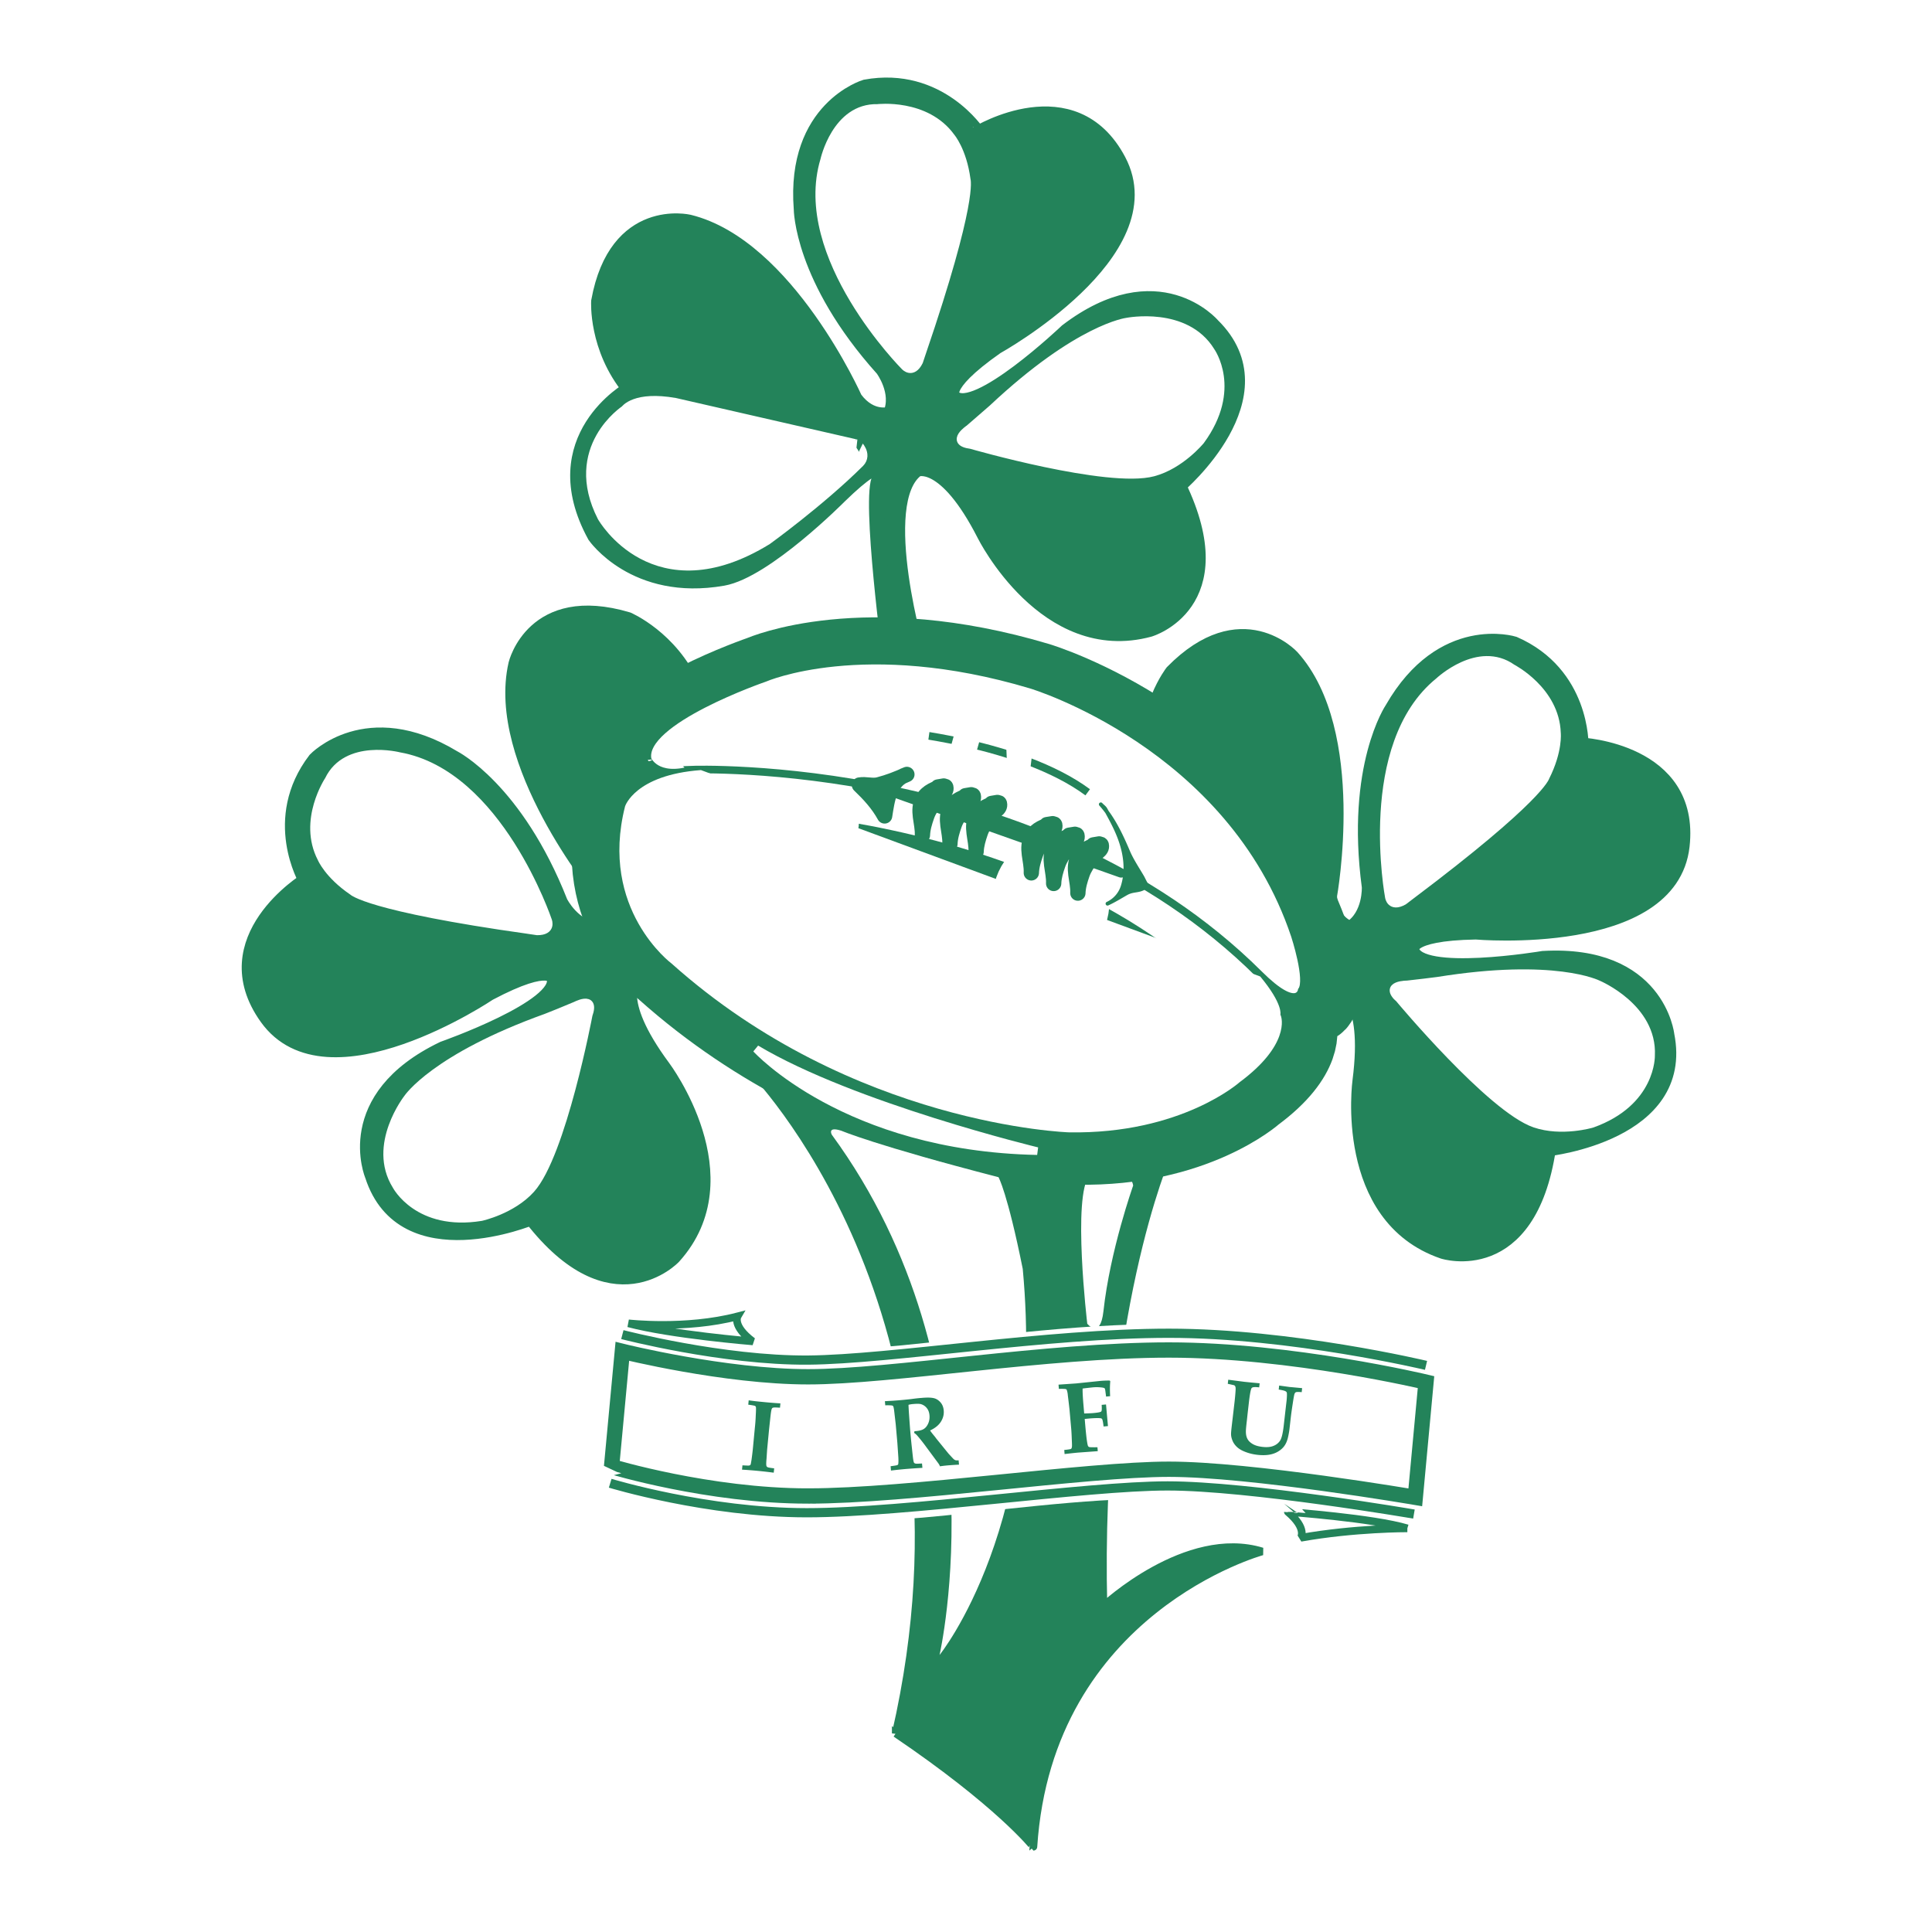
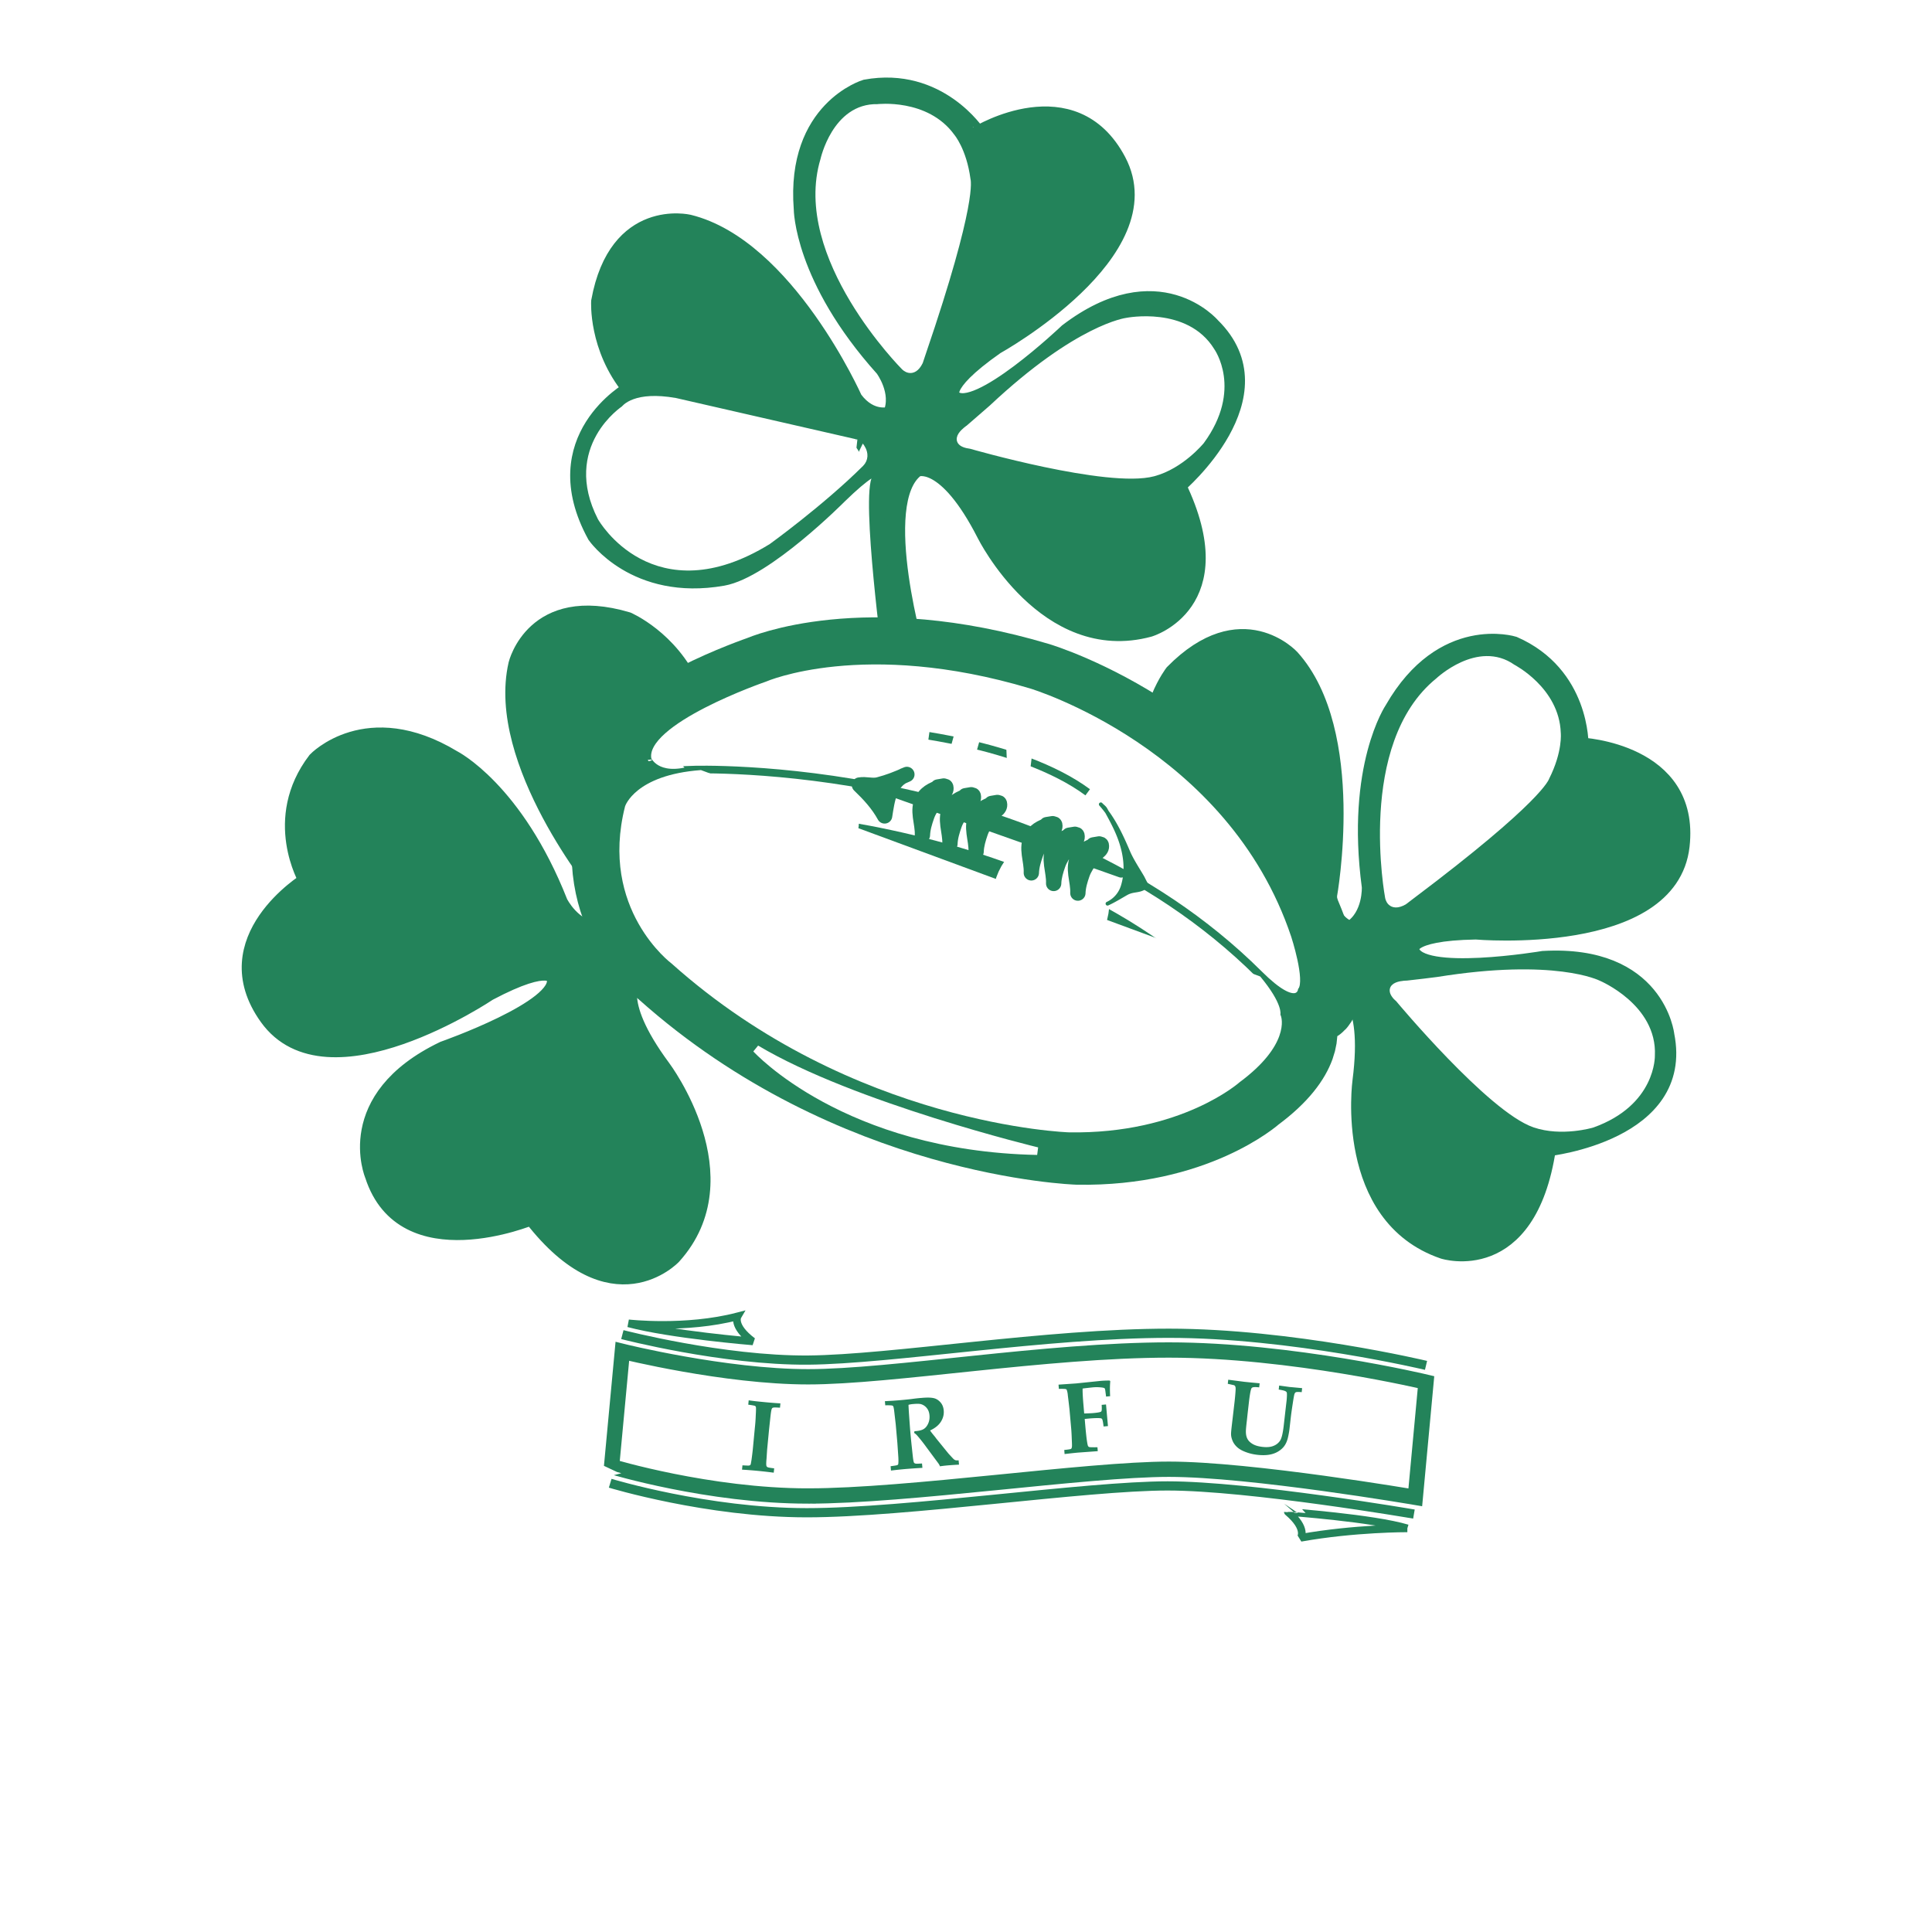
<svg xmlns="http://www.w3.org/2000/svg" width="2500" height="2500" viewBox="0 0 192.756 192.756">
  <path fill-rule="evenodd" clip-rule="evenodd" fill="#fff" d="M0 0h192.756v192.756H0V0z" />
-   <path d="M89.369 172.941c9.67-42.147-14.51-66.376-14.51-66.376s-6.382-5.965-10.246-9.622c0 0 33.076 26.756 60.343 12.319 1.549-.821-8.508 5.965-8.508 5.965s-7.072 16.187-6.359 45.02c0 0 8.289-7.77 15.836-5.458 0 0-21.277 5.797-22.822 29.463.001 0-3.406-4.323-13.734-11.311z" fill-rule="evenodd" clip-rule="evenodd" fill="#23835a" stroke="#23835a" stroke-width=".763" stroke-miterlimit="2.613" />
  <path d="M110.09 130.827c.662-6.077 2.967-12.546 2.967-12.546-.311-2.041-4.346-1.03-4.346-1.03-1.75 2.002-.234 14.815-.234 14.815s1.294 1.623 1.613-1.239zM93.739 165.118s6.499-28.354-10.752-51.91c0 0-.485-.867.969-.389 0 0 3.375 1.451 15.666 4.63 0 0 .885 1.537 2.418 9.151 2.362 25.399-8.301 38.518-8.301 38.518z" fill-rule="evenodd" clip-rule="evenodd" fill="#fff" />
  <path d="M112.463 149.591l.535-17.442c-9.873.335-19.407 1.872-25.388 2.271l2.688 17.108c3.763-.134 15.581-1.8 22.165-1.937z" fill-rule="evenodd" clip-rule="evenodd" fill="#fff" />
  <path d="M80.728 105.328s-12.45-10.253-17.392-7.776c0 0-2.392 1.923 2.815 8.96 0 0 8.206 10.923 1.038 18.854 0 0-6.125 6.517-14.167-3.888 0 0-12.78 5.32-15.855-4.205 0 0-3.253-7.672 7.062-12.621 0 0 11.874-4.166 11.064-7.053 0 0-.123-1.894-6.498 1.476 0 0-16.137 10.865-22.153 2.444-5.593-7.822 3.911-13.67 3.911-13.67s-3.607-6.123.919-12.042c0 0 5.127-5.4 13.752-.198 0 0 6.212 3.125 10.664 14.419 0 0 1.284 2.587 3.704 2.729 0 0 1.476-1.416.235-3.871 0 0-10.582-12.874-8.336-22.634 0 0 1.723-7.221 11.137-4.424 0 0 4.277 1.825 6.454 6.7 0 0 8.376-5.605 14.694 3.506 0 0 3.389 6.124-1.965 13.245-2.569 3.424-12.569 6.613-12.569 6.613-6.864 2.318-3.474 2.783-3.474 2.783 2.077-.248 16.767 8.485 16.767 8.485l-1.807 2.168z" fill-rule="evenodd" clip-rule="evenodd" fill="#23835a" stroke="#23835a" stroke-width="1.527" stroke-miterlimit="2.613" />
  <path d="M65.218 91.917c5.26-1.717 11.053-4.684 11.053-4.684 11.007-6.707 5.253-15.253 5.253-15.253-4.429-6.001-10.235-2.671-10.235-2.671s-1.606.166-2.743 3.906l-4.45 17.925s.343 1.033 1.122.777z" fill-rule="evenodd" clip-rule="evenodd" fill="#fff" stroke="#fff" stroke-width="1.527" stroke-miterlimit="2.613" />
-   <path d="M52.695 92.789c-16.079-2.265-17.548-3.863-17.548-3.863-2.413-1.646-3.093-3.283-3.093-3.283-1.972-3.794.724-7.83.724-7.83 1.791-3.733 7.062-2.376 7.062-2.376 9.935 1.76 14.849 16.416 14.849 16.416s.427 1.076-1.089 1.069l-.905-.133zM58.73 101.274s-2.627 13.929-5.741 17.381c-1.896 2.105-4.986 2.776-4.986 2.776-6.317 1.025-8.485-3.137-8.485-3.137-2.533-4.075 1.147-8.751 1.147-8.751s2.695-4.032 13.828-8.033c0 0 2.512-1 2.797-1.126 0 .001 2.211-1.26 1.44.89z" fill-rule="evenodd" clip-rule="evenodd" fill="#fff" stroke="#fff" stroke-width=".763" stroke-miterlimit="2.613" />
  <path d="M129.77 103.592s-1.506-4.716 4.023-4.938c0 0 3.023.532 1.906 9.198 0 0-1.859 13.515 8.281 16.985 0 0 8.535 2.743 10.492-10.246 0 0 13.775-1.513 11.816-11.326 0 0-.896-8.279-12.33-7.625 0 0-12.41 2.088-13.109-.825 0 0-.82-1.717 6.395-1.844 0 0 19.408 1.703 20.564-8.564 1.076-9.541-10.082-10.062-10.082-10.062s.162-7.096-6.68-10.088c0 0-7.117-2.246-12.121 6.466 0 0-3.904 5.735-2.293 17.759 0 0 .141 2.884-1.912 4.173 0 0-1.975-.521-2.09-3.272 0 0 2.977-16.362-3.752-23.808 0 0-5.025-5.49-11.893 1.501 0 0-2.848 3.662-2.381 8.975 0 0-10.051-.853-11.133 10.159 0 0 .021 6.996 8.18 10.635 3.912 1.75 14.217-.284 14.217-.284 7.131-1.289 4.389.757 4.389.757-1.936.784-4.664 5.842-4.664 5.842l4.177.432z" fill-rule="evenodd" clip-rule="evenodd" fill="#23835a" stroke="#23835a" stroke-width="1.527" stroke-miterlimit="2.613" />
  <path d="M129.395 94.639c-5.439 1.04-11.949 1.242-11.949 1.242-12.895-.554-12.033-10.8-12.033-10.8.947-7.387 7.652-7.28 7.652-7.28s1.475-.629 4.305 2.089l12.627 13.529c-.001 0 .202 1.069-.602 1.22z" fill-rule="evenodd" clip-rule="evenodd" fill="#fff" stroke="#fff" stroke-width="1.527" stroke-miterlimit="2.613" />
  <path d="M140.771 89.358c12.953-9.746 13.455-11.852 13.455-11.852 1.307-2.603 1.111-4.367 1.111-4.367-.131-4.27-4.453-6.495-4.453-6.495-3.391-2.401-7.334 1.329-7.334 1.329-7.838 6.343-4.982 21.524-4.982 21.524s.154 1.149 1.477.414l.726-.553zM139.627 99.689s9.1 10.908 13.496 12.428c2.689.922 5.721.015 5.721.015 6.018-2.152 5.883-6.836 5.883-6.836.229-4.789-5.271-7.101-5.271-7.101s-4.324-2.224-16.008-.345c0 0-2.684.338-2.994.363-.001.001-2.546-.034-.827 1.476z" fill-rule="evenodd" clip-rule="evenodd" fill="#fff" stroke="#fff" stroke-width=".763" stroke-miterlimit="2.613" />
  <path d="M91.666 65.766s-4.649-15.685-.199-18.955c0 0 2.8-1.252 6.769 6.542 0 0 6.094 12.222 16.438 9.429 0 0 8.607-2.499 2.906-14.336 0 0 10.535-8.95 3.379-15.974 0 0-5.414-6.354-14.502.576 0 0-9.092 8.661-11.318 6.639 0 0-1.646-.961 4.255-5.098 0 0 17.027-9.432 12.186-18.573-4.494-8.497-14.021-2.697-14.021-2.697S93.689 7.354 86.341 8.7c0 0-7.161 2.121-6.386 12.128 0 0 0 6.927 8.126 15.974 0 0 1.74 2.307.774 4.521 0 0-1.937.674-3.578-1.541 0 0-6.773-15.203-16.535-17.607 0 0-7.254-1.731-8.999 7.888 0 0-.289 4.623 3.098 8.759 0 0-8.803 4.907-3.481 14.627 0 0 3.966 5.774 12.765 4.233 4.227-.742 11.604-8.179 11.604-8.179 5.177-5.051 4.062-1.829 4.062-1.829-1.157 1.735 1.122 18.717 1.122 18.717l2.753-.625z" fill-rule="evenodd" clip-rule="evenodd" fill="#23835a" stroke="#23835a" stroke-width="1.527" stroke-miterlimit="2.613" />
  <path d="M85.569 45.944c-3.922 3.895-9.189 7.697-9.189 7.697-10.981 6.75-16.054-2.211-16.054-2.211-3.387-6.641 2.226-10.3 2.226-10.3s.868-1.346 4.736-.672l18.083 4.14c-.001 0 .773.766.198 1.346z" fill-rule="evenodd" clip-rule="evenodd" fill="#fff" stroke="#fff" stroke-width="1.527" stroke-miterlimit="2.613" />
  <path d="M91.996 35.213c5.225-15.298 4.45-17.317 4.45-17.317-.388-2.891-1.549-4.237-1.549-4.237-2.511-3.464-7.349-2.887-7.349-2.887-4.161-.098-5.319 5.194-5.319 5.194-2.905 9.624 8.026 20.597 8.026 20.597s.774.863 1.451-.482l.29-.868zM96.879 44.403s13.683 3.946 18.185 2.743c2.75-.734 4.74-3.175 4.74-3.175 3.766-5.148 1.012-8.95 1.012-8.95-2.518-4.09-8.369-2.934-8.369-2.934s-4.832.575-13.439 8.658c0 0-2.034 1.782-2.269 1.977 0 .001-2.131 1.393.14 1.681z" fill-rule="evenodd" clip-rule="evenodd" fill="#fff" stroke="#fff" stroke-width=".763" stroke-miterlimit="2.613" />
  <path d="M68.38 76.732s36.202-1.347 58.866 21.226c4.057 4.04 4.432 1.703 4.432 1.703.805-1.102-.707-5.706-.707-5.706-6.645-19.826-27.373-26.036-27.373-26.036-17.406-5.206-27.67-.699-27.67-.699s-12.957 4.451-12.149 8.454c-.001 0 .881 2.159 4.601 1.058z" fill-rule="evenodd" clip-rule="evenodd" fill="#fff" stroke="#23835a" stroke-width="7.635" stroke-miterlimit="2.613" />
  <path d="M127.373 98.203c2.41 2.905 2.084 3.96 2.084 3.96.229.35.912 3.205-4.227 7.009 0 0-6.033 5.408-17.707 5.21 0 0-22.438-.702-41.256-17.525 0 0-7.547-5.605-4.831-16.318 0 0 1.032-3.263 7.874-3.763l58.063 21.427z" fill-rule="evenodd" clip-rule="evenodd" fill="#fff" stroke="#23835a" stroke-width="7.635" stroke-miterlimit="2.613" />
  <path d="M68.278 76.761s37.726-.987 58.228 21.533" fill="none" stroke="#fff" stroke-width="7.635" stroke-miterlimit="2.613" />
  <path d="M104.846 94.138c1.965 0 3.555-1.89 3.555-4.219 0-2.33-1.59-4.22-3.555-4.22-1.967 0-3.555 1.89-3.555 4.22 0 2.329 1.588 4.219 3.555 4.219z" fill-rule="evenodd" clip-rule="evenodd" fill="#fff" stroke="#fff" stroke-width="4.583" stroke-miterlimit="2.613" />
  <path d="M75.442 104.645s8.901 9.812 28.044 10.202c0 0-18.372-4.432-28.044-10.202z" fill-rule="evenodd" clip-rule="evenodd" fill="#fff" stroke="#fff" stroke-width=".763" stroke-miterlimit="2.613" />
  <path d="M132.602 100.601s-1.172 3.708-3.48 6.448l3.48-6.448z" fill-rule="evenodd" clip-rule="evenodd" fill="#fff" stroke="#23835a" stroke-width="3.056" stroke-miterlimit="2.613" />
  <path d="M82.407 85.117c1.813 0 3.282-1.339 3.282-2.992 0-1.655-1.469-2.991-3.282-2.991-1.812 0-3.282 1.336-3.282 2.991 0 1.653 1.47 2.992 3.282 2.992z" fill-rule="evenodd" clip-rule="evenodd" fill="#fff" />
  <path d="M88.45 78.708c3.086.822 6.987 1.642 10.058 2.506h-.094c1.947.666 3.879 1.336 5.82 2.052.635.227 1.26.464 1.896.687 1.66.591 4.299 2.005 5.725 3.032L88.45 78.708z" fill-rule="evenodd" clip-rule="evenodd" fill="#23835a" stroke="#23835a" stroke-width="1.145" stroke-linejoin="round" stroke-miterlimit="2.613" />
  <path d="M79.892 77.315c.836.227 1.773.151 2.609.386m-6.863-.723c.836.229.709-.04 1.549.191" fill="none" stroke="#fff" stroke-width="1.527" stroke-linejoin="round" stroke-miterlimit="2.613" />
  <path d="M69.039 76.79s34.788-1.292 56.577 20.402c3.893 3.881 4.256 1.635 4.256 1.635.766-1.06-.682-5.483-.682-5.483-6.379-19.056-26.305-25.021-26.305-25.021-16.729-5.004-26.595-.676-26.595-.676s-12.454 4.28-11.676 8.128c0-.001.843 2.073 4.425 1.015z" fill-rule="evenodd" clip-rule="evenodd" fill="#fff" stroke="#23835a" stroke-width=".763" stroke-miterlimit="2.613" />
  <path d="M125.734 97.425c2.32 2.79 2.008 3.81 2.008 3.81.211.335.869 3.078-4.062 6.735 0 0-5.805 5.195-17.023 5.005 0 0-21.568-.674-39.652-16.842 0 0-7.254-5.389-4.642-15.686 0 0 .991-3.132 7.569-3.615l55.802 20.593z" fill-rule="evenodd" clip-rule="evenodd" fill="#fff" />
  <path d="M109.828 80.249c.148.169.352.289.467.49.76 1.375 1.471 2.667 1.811 4.233.252 1.177.26 2.312-.088 3.445a2.837 2.837 0 0 1-1.52 1.742c.68-.313 1.244-.669 1.859-1.019.615-.353 1.107-.23 1.646-.479.246-.115.143-.41.467-.332.141.036.254.353.281.288-.396-.193-.6-.823-.82-1.184-.459-.778-1.018-1.621-1.371-2.445-.697-1.643-1.498-3.367-2.732-4.739z" fill-rule="evenodd" clip-rule="evenodd" fill="#23835a" stroke="#23835a" stroke-width=".382" stroke-linejoin="round" stroke-miterlimit="2.613" />
  <path d="M85.747 78.323c.959.918 1.863 1.897 2.512 3.082.249-1.577.484-3.567 2.221-4.14-.909.414-1.824.774-2.811 1.03-.637.169-1.278-.087-1.922.028zM94.159 78.42c-.803.235-1.646.54-2.073 1.282-.662 1.131.008 2.413-.057 3.626.024-.664.22-1.296.434-1.908.202-.587.561-1.091.94-1.638.322-.476 1.092-.663.962-1.246-.05-.223-.499.019-.789-.018l.583-.098zM96.901 79.292c-.803.233-1.646.54-2.073 1.282-.659 1.13.011 2.411-.054 3.625.021-.662.221-1.296.431-1.907.206-.591.568-1.088.944-1.639.325-.475 1.093-.658.958-1.245-.051-.219-.496.018-.785-.019l.579-.097zM99.51 80.062c-.799.233-1.646.54-2.072 1.282-.656 1.129.01 2.412-.051 3.625.021-.662.217-1.296.426-1.907.207-.591.572-1.091.945-1.639.322-.475 1.094-.658.959-1.249-.047-.22-.496.021-.785-.015l.578-.097zM105.023 82.179c-.803.235-1.643.54-2.072 1.282-.658 1.126.008 2.412-.055 3.625.021-.664.221-1.296.432-1.908.209-.591.562-1.091.939-1.638.326-.471 1.092-.662.967-1.246-.059-.223-.5.019-.793-.021l.582-.094zM107.25 83.237c-.801.23-1.646.541-2.078 1.281-.654 1.131.012 2.413-.049 3.626.021-.662.215-1.296.43-1.908.205-.591.564-1.091.941-1.642.322-.468 1.092-.658.957-1.242-.045-.22-.49.019-.785-.021l.584-.094zM109.666 84.198c-.799.235-1.646.54-2.08 1.282-.648 1.131.014 2.412-.047 3.625.021-.662.217-1.296.43-1.908.203-.586.564-1.091.941-1.638.322-.471 1.094-.662.967-1.246-.055-.219-.5.018-.793-.017l.582-.098z" fill-rule="evenodd" clip-rule="evenodd" fill="#23835a" stroke="#23835a" stroke-width="1.527" stroke-linejoin="round" stroke-miterlimit="2.613" />
  <path d="M108.52 79.047c-6.77-5.004-19.15-6.065-19.15-6.065" fill="none" stroke="#23835a" stroke-width=".763" stroke-linejoin="round" stroke-miterlimit="2.613" />
  <path d="M92.657 73.561c-2.025-.278-3.071-.245-4.012-.627m6.382.964c.839.231 1.679.44 2.516.674m2.896.962c.27-.011.516.083.768.132.586.123 1.061.469 1.65.541" fill="none" stroke="#fff" stroke-width="1.527" stroke-linejoin="round" stroke-miterlimit="2.613" />
  <path d="M62.699 132.029s5.707.655 10.891-.695c0 0-.554.951 1.498 2.495-.001 0-8.162-.672-12.389-1.8z" fill="none" stroke="#23835a" stroke-width=".763" stroke-miterlimit="2.613" />
  <path d="M80.626 149.256c9.943 0 27.803-2.671 36-2.671 8.188 0 24.578 2.804 24.578 2.804l1.07-11.495s-13.426-3.204-25.648-3.204c-12.225 0-27.674 2.672-36 2.672-8.328 0-18.535-2.538-18.535-2.538l-1.075 11.495c.001-.001 9.672 2.937 19.61 2.937z" fill-rule="evenodd" clip-rule="evenodd" fill="#fff" stroke="#23835a" stroke-width="1.527" stroke-miterlimit="2.613" />
  <path d="M77.863 140.015l-.043.432c-.341-.021-.54-.028-.608-.018a.388.388 0 0 0-.141.039.203.203 0 0 0-.062.076c-.03.058-.054.161-.08.316-.014.09-.036.248-.062.486-.087.81-.133 1.246-.141 1.307l-.191 1.994-.059.907c-.033.342-.036.562-.015.67a.232.232 0 0 0 .055.112.315.315 0 0 0 .145.071c.065.021.258.051.579.09l-.043.433a43.798 43.798 0 0 0-3.166-.303l.044-.431c.351.021.557.028.612.025.072-.008.123-.021.151-.043a.189.189 0 0 0 .055-.077c.014-.035.043-.19.087-.46.054-.393.1-.756.133-1.095l.196-2.066a16.65 16.65 0 0 0 .093-1.267c.026-.422.03-.686.019-.796a.278.278 0 0 0-.036-.102.255.255 0 0 0-.113-.068 6.3 6.3 0 0 0-.618-.101l.043-.435c.416.061.894.115 1.437.165.608.062 1.183.106 1.729.139zM88.323 140.208l-.036-.41c.076-.007.343-.021.795-.047a36.36 36.36 0 0 0 1.834-.168c.409-.055.75-.094 1.018-.112.517-.047.908-.043 1.175.012.265.046.497.184.698.402.203.217.319.497.348.832.036.403-.059.773-.279 1.123-.22.35-.578.645-1.082.878.094.141.203.285.322.429.123.144.191.233.214.263.021.032.043.062.064.091l.872 1.076.376.46c.279.304.445.483.507.54a.597.597 0 0 0 .177.108c.055.019.159.021.315.011l.04.432a36.95 36.95 0 0 0-1.111.073c-.269.024-.529.054-.79.093a1.22 1.22 0 0 0-.141-.27l-1.223-1.652a16.24 16.24 0 0 0-.88-1.116 1.57 1.57 0 0 0-.336-.299l.04-.166c.402-.021.698-.09.891-.202.194-.107.351-.294.466-.546.119-.26.166-.537.137-.84-.025-.306-.123-.551-.286-.741a1.145 1.145 0 0 0-.578-.374c-.145-.036-.398-.04-.756-.008-.16.011-.319.036-.471.079 0 .118.014.386.04.804.065.936.112 1.562.138 1.875.043.497.093 1.02.155 1.577.073.681.113 1.065.13 1.155.026.188.054.306.084.36.018.021.039.047.072.065.033.018.08.031.149.038s.26 0 .578-.021l.04.436a67.96 67.96 0 0 0-1.714.119c-.514.046-.988.097-1.423.15l-.036-.433c.374-.047.594-.082.663-.11.036-.015.065-.033.079-.058.019-.025.03-.072.03-.145.014-.13.014-.328 0-.587l-.099-1.447-.162-1.839-.121-1.041c-.042-.41-.083-.659-.123-.737a.21.21 0 0 0-.079-.08c-.077-.027-.319-.042-.721-.032zM110.541 142.282l-.438.037c-.047-.415-.098-.663-.148-.742-.029-.043-.09-.072-.184-.083-.246-.021-.635-.011-1.154.036l-.395.039.047.548c.068.781.127 1.328.174 1.638.047.317.088.497.127.544a.24.24 0 0 0 .131.079c.064.015.324.021.791.015l.033.389-1.965.144c-.285.025-.73.072-1.346.145l-.033-.407c.377-.039.598-.071.652-.101a.16.16 0 0 0 .072-.061.663.663 0 0 0 .047-.264c.004-.08-.004-.316-.023-.716a19.943 19.943 0 0 0-.045-.868l-.182-2.048a74.994 74.994 0 0 0-.164-1.383 2.147 2.147 0 0 0-.1-.532.183.183 0 0 0-.055-.08.436.436 0 0 0-.145-.035 5.017 5.017 0 0 0-.594-.005l-.035-.425 1.768-.122 2.389-.248c.336-.032.654-.044.955-.036l.051.068a8.686 8.686 0 0 0-.035.725c0 .291.01.547.021.766l-.406.036c-.006-.083-.033-.259-.068-.536a1.093 1.093 0 0 0-.055-.259c-.014-.022-.027-.04-.051-.047-.062-.037-.203-.062-.422-.079a3.994 3.994 0 0 0-.762.007c-.053.007-.213.021-.465.051-.254.028-.428.05-.516.064-.01.334.021.933.098 1.796l.059.691c.424-.011.709-.025.857-.036.424-.036.688-.079.799-.133.041-.015.07-.054.084-.118.021-.087.021-.277.004-.572l.434-.04c.052.564.115 1.283.193 2.158zM123.143 138.207c.062.058.102.102.109.142.025.071.033.175.025.323-.021.367-.059.784-.111 1.246l-.146 1.252-.111.947c-.061.522-.09.839-.086.961 0 .19.043.399.127.612.082.22.213.425.396.612.182.19.424.352.732.485.42.184.879.307 1.381.363.432.047.811.043 1.15-.01.336-.054.637-.159.895-.313.26-.155.467-.335.621-.544.156-.209.273-.469.355-.777.076-.313.133-.615.17-.911l.131-1.159c.039-.342.104-.81.195-1.396.09-.591.15-.922.188-.994a.298.298 0 0 1 .117-.141c.082-.036.281-.039.59-.007l.043-.403-1.098-.102a3.115 3.115 0 0 1-.135-.01l-1.059-.147-.045.402c.367.055.602.112.703.181a.223.223 0 0 1 .105.13c.021.09.018.345-.018.759-.023.191-.084.717-.182 1.584l-.115 1.009c-.084.697-.195 1.166-.338 1.404a1.366 1.366 0 0 1-.658.544c-.289.125-.666.161-1.125.107-.402-.047-.727-.141-.973-.289-.246-.144-.424-.32-.525-.525-.107-.2-.154-.457-.148-.77 0-.141.033-.515.105-1.116l.061-.579.131-1.143c.08-.694.156-1.141.225-1.338.025-.083.064-.138.115-.158.105-.055.332-.062.688-.019l.047-.406-.184-.019-.674-.062-.664-.068-1.611-.209-.047.407.648.145z" fill-rule="evenodd" clip-rule="evenodd" fill="#23835a" />
  <path d="M142.275 136.224s-13.426-3.205-25.648-3.205c-12.225 0-27.674 2.604-36 2.677-8.531.061-18.535-2.542-18.535-2.542m-1.213 14.83s9.675 2.942 19.614 2.942 27.801-2.675 35.997-2.675c8.191 0 24.578 2.808 24.578 2.808" fill="none" stroke="#23835a" stroke-width=".918" stroke-miterlimit="2.613" />
  <path d="M140.412 152.485s-5.252-.021-10.643.942c0 0 .68-.921-1.279-2.584 0 .001 8.551.624 11.922 1.642z" fill="none" stroke="#23835a" stroke-width=".763" stroke-miterlimit="2.613" />
</svg>